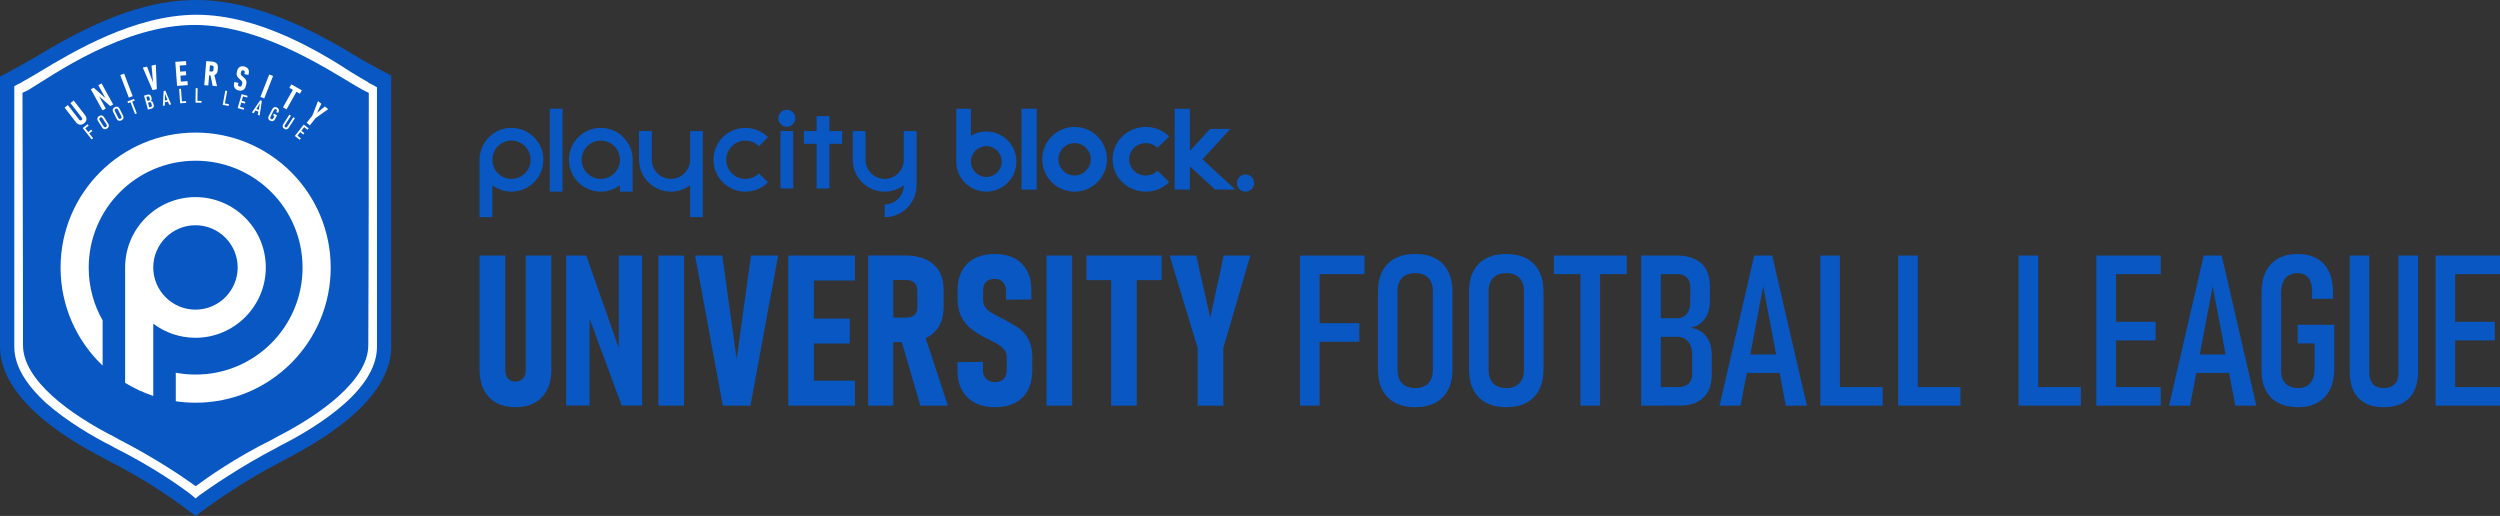
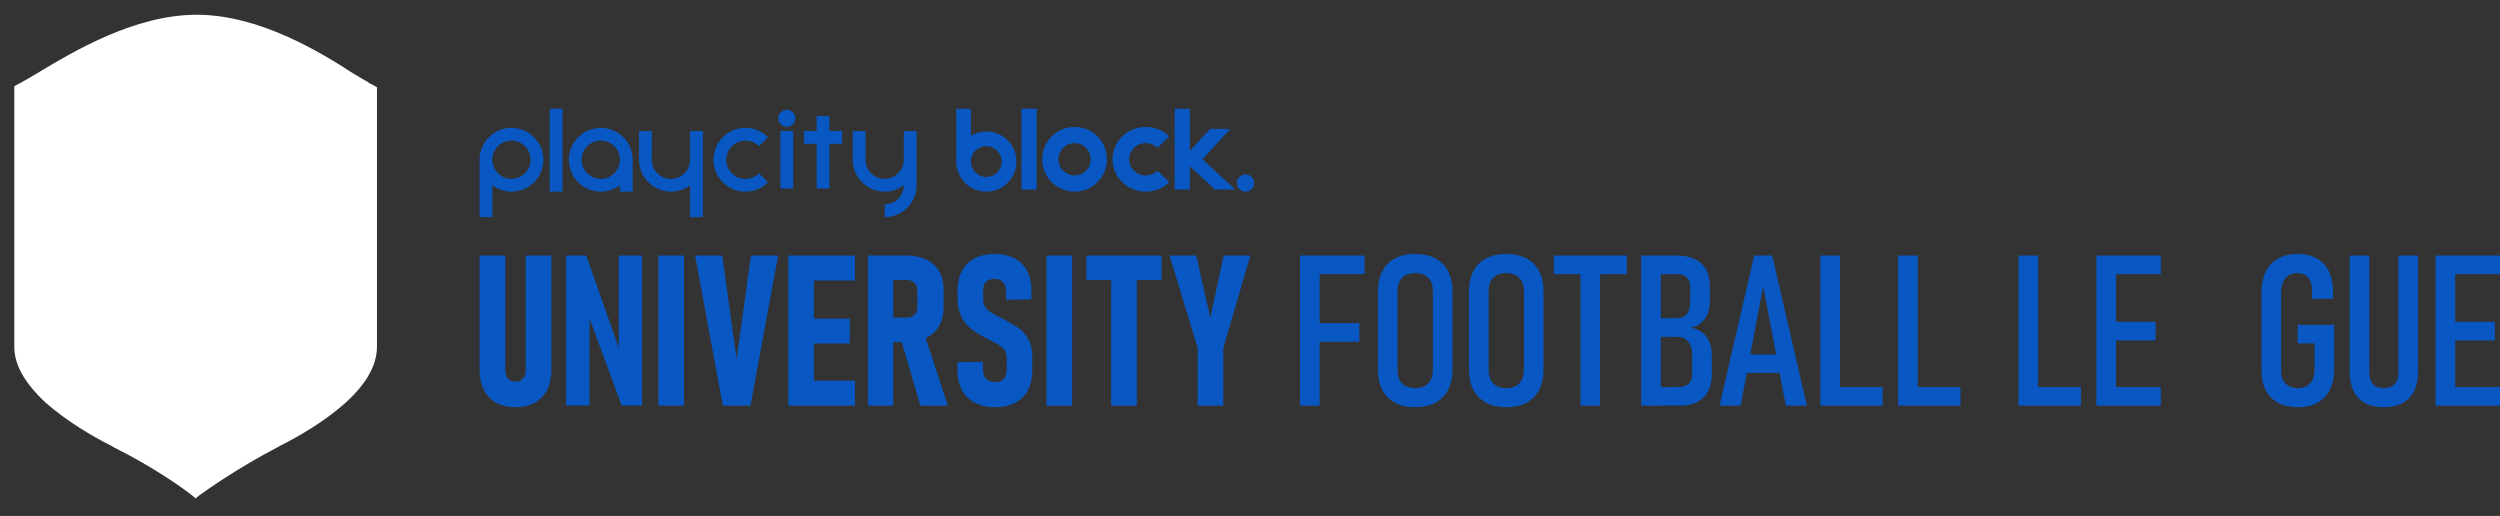
<svg xmlns="http://www.w3.org/2000/svg" id="_레이어_2" viewBox="0 0 1022.913 211.091">
  <rect x="0" y="0" width="1022.913" height="211.091" fill="#333333" stroke="none" />
  <g id="_레이어_1-2">
    <g id="_레이어_1-2">
-       <path d="m0,31.35v110.353c0,9.196,5.016,18.392,14.839,27.379,8.778,8.151,20.273,14.63,28.006,18.601l1.463.836c15.048,7.524,26.752,15.884,30.932,19.019l4.807,3.553,4.807-3.553c4.389-3.135,15.884-11.286,30.932-19.019l1.463-.836c7.733-3.971,19.019-10.45,28.006-18.601,9.823-8.987,14.839-18.183,14.839-27.379V30.932s-8.569-4.389-14.421-7.942C118.922,6.479,97.813,0,80.257,0S42.636,6.061,14.421,23.408C6.479,28.006,0,31.35,0,31.35" style="fill:#0857c3;" />
      <path d="m152.78,34.876c-.627-.418-1.463-.627-2.299-1.254h.209c-1.672-.836-3.971-2.299-6.479-3.762-13.167-8.569-38.247-23.826-63.745-23.826h0c-25.498,0-50.787,15.257-64.372,23.408-2.508,1.463-4.807,2.926-6.479,3.762l-.627.418c-.627.418-1.254.627-1.672.836l-1.463.836v106.591c0,7.524,4.389,15.048,12.958,22.99,8.569,7.524,19.228,13.794,26.752,17.556l1.463.836c15.466,7.733,27.379,16.093,31.559,19.437l1.463,1.254,1.463-1.254c4.389-3.135,16.302-11.495,31.559-19.437l1.463-.836c7.524-3.762,18.392-10.032,26.752-17.556,8.569-7.733,12.958-15.466,12.958-22.99V35.712l-1.463-.836h0Z" style="fill:#fff;" />
-       <path d="m150.899,39.056c0,63.327-.209,92.169-.209,102.201,0,14.212-19.228,28.215-37.62,37.62l-1.463.836c-15.257,7.524-26.752,15.675-31.559,19.228-4.807-3.553-16.511-11.495-31.559-19.228l-1.463-.836c-18.601-9.405-37.62-23.408-37.62-37.62,0-9.823,0-38.874-.209-102.201v-1.045c.627-.418,1.463-.627,2.508-1.254,10.032-6.061,38.665-26.543,67.925-26.543,29.051,0,57.684,20.482,68.761,26.543l2.508,1.254v1.045h0Z" style="fill:#0857c3;" />
      <g>
        <path d="m79.978,80.647c-15.869,0-28.78,12.911-28.78,28.78v47.225c3.587,2.2,7.445,4.001,11.512,5.344v-29.56c4.813,3.622,10.794,5.772,17.268,5.772,15.869,0,28.78-12.911,28.78-28.78s-12.911-28.78-28.78-28.78Zm0,46.048c-9.522,0-17.268-7.746-17.268-17.268s7.746-17.268,17.268-17.268,17.268,7.746,17.268,17.268-7.746,17.268-17.268,17.268Z" style="fill:#fff;" />
        <path d="m80.048,54.246c-30.522,0-55.264,24.742-55.264,55.264,0,15.771,6.607,30,17.204,40.068v-18.476c-3.622-6.371-5.692-13.74-5.692-21.592,0-24.164,19.589-43.751,43.751-43.751s43.751,19.589,43.751,43.751-19.589,43.751-43.751,43.751c-2.777,0-5.494-.259-8.126-.754v11.672c2.653.391,5.366.594,8.126.594,30.522,0,55.264-24.742,55.264-55.264s-24.742-55.264-55.264-55.264h0Z" style="fill:#fff;" />
      </g>
      <g>
        <path d="m33.833,52.397l.609-.478,3.657,4.658-.609.478-3.657-4.658Zm.321-.251l1.682-1.32.453.577-1.682,1.32-.453-.577Zm1.647,2.098l1.522-1.195.453.577-1.522,1.195-.453-.577h0Z" style="fill:#fff;" />
        <path d="m43.038,52.867c-.248.02-.481-.033-.698-.159s-.41-.32-.577-.583l-1.651-2.589c-.169-.265-.265-.523-.288-.773-.023-.25.028-.482.152-.698.123-.215.316-.406.577-.573s.515-.26.763-.281c.248-.021.48.031.697.157.217.126.41.321.58.587l1.651,2.589c.168.263.263.52.286.77.023.25-.028.483-.15.7s-.315.408-.575.575c-.261.166-.516.259-.764.279h0Zm.631-1.188c.058-.103.082-.214.071-.332-.011-.118-.057-.241-.137-.367l-1.678-2.63c-.08-.126-.172-.219-.274-.279s-.213-.085-.331-.076c-.118.009-.239.053-.363.132s-.214.17-.273.273c-.058.103-.082.214-.07.332.011.118.057.241.137.367l1.678,2.631c.08.126.172.219.274.279.103.06.213.086.331.076.118-.009.239-.053.362-.132.124-.079.215-.17.273-.273h0Z" style="fill:#fff;" />
        <path d="m48.902,49.438c-.249-.005-.475-.081-.678-.228-.203-.147-.375-.36-.516-.638l-1.383-2.742c-.142-.281-.211-.547-.209-.798.003-.251.076-.477.221-.679.144-.202.355-.373.631-.512s.539-.207.787-.203c.248.004.474.079.678.226.203.147.376.361.518.642l1.383,2.742c.14.279.21.544.207.794-.003.251-.076.478-.22.681s-.354.375-.63.514c-.276.139-.539.206-.788.201h0Zm.748-1.119c.068-.097.103-.205.104-.324,0-.119-.032-.245-.1-.378l-1.404-2.786c-.067-.133-.149-.235-.245-.305s-.203-.107-.322-.109c-.118-.003-.243.029-.374.095-.131.066-.23.147-.299.244-.068.097-.103.205-.104.324s.033.245.1.378l1.405,2.786c.067.133.149.235.245.305.096.07.203.107.322.109.118.003.243-.029.374-.095.131-.066.23-.147.299-.244h0Z" style="fill:#fff;" />
        <path d="m52.132,41.533l2.681-1.039.265.684-2.681,1.039-.265-.684h0Zm1.155.072l.721-.28,1.966,5.07-.721.28-1.966-5.07Z" style="fill:#fff;" />
        <path d="m58.935,39.129l.745-.208,1.591,5.704-.745.208-1.591-5.704Zm1.865,4.867l.938-.262c.167-.047.286-.125.355-.234.07-.109.083-.242.04-.396l-.208-.745c-.04-.144-.098-.26-.173-.349-.076-.089-.163-.148-.263-.178-.1-.03-.207-.029-.323.003l-.898.251-.197-.706.898-.251c.157-.044.264-.131.32-.263s.057-.295.003-.491l-.162-.581c-.042-.152-.118-.257-.228-.317-.11-.059-.24-.068-.392-.026l-.906.253-.197-.706.895-.25c.262-.073.498-.091.71-.054s.39.127.535.272.25.337.318.577l.168.604c.05.178.065.344.046.499-.019.155-.07.292-.154.411-.084.119-.197.216-.34.289.175-.02.335-.002.481.056s.27.151.374.278.182.288.236.482l.21.753c.069.249.081.473.035.673-.046.2-.146.371-.303.514-.156.142-.363.249-.619.321l-1,.279-.197-.706h0Z" style="fill:#fff;" />
        <path d="m66.956,37.23l.698-.122,2.365,5.599-.818.143-1.687-4.485-.07,4.792-.818.143.331-6.069h0Zm.184,3.928l1.73-.301.125.718-1.729.301-.125-.718h0Z" style="fill:#fff;" />
        <path d="m73.274,36.371l.772-.058.445,5.906-.772.058-.445-5.906h0Zm.804,5.143l2.039-.154.055.731-2.039.154-.055-.731Z" style="fill:#fff;" />
        <path d="m80.085,36.068l.774.013-.098,5.921-.774-.013.098-5.921h0Zm.33,5.196l2.044.034-.012.733-2.044-.034.012-.733h0Z" style="fill:#fff;" />
-         <path d="m92.192,37.081l.761.14-1.069,5.825-.761-.14,1.069-5.825h0Zm-.528,5.179l2.011.369-.132.721-2.011-.369.132-.721Z" style="fill:#fff;" />
        <path d="m98.87,38.524l.745.211-1.613,5.698-.745-.211,1.613-5.698h0Zm-1.025,5.102l2.058.583-.2.705-2.058-.583.2-.705Zm.701-2.477l1.862.527-.2.705-1.862-.527.2-.705Zm.712-2.516l2.057.583-.2.705-2.057-.583.2-.705Z" style="fill:#fff;" />
        <path d="m106.48,41.011l.659.259-.894,6.012-.773-.304.893-4.708-2.553,4.055-.773-.304,3.441-5.011h0Zm-1.887,3.451l1.634.642-.267.679-1.634-.642.267-.679Z" style="fill:#fff;" />
        <path d="m113.346,47.159l-.788,1.542c-.146.285-.32.504-.522.655s-.426.232-.67.241c-.244.009-.499-.054-.765-.19-.271-.138-.477-.307-.62-.506s-.215-.42-.217-.662.064-.498.202-.766l1.407-2.753c.146-.285.32-.504.522-.655.202-.151.425-.232.67-.241.244-.009.499.054.765.19.261.133.458.299.592.497s.199.42.196.667c-.003.247-.075.509-.215.784l-.133.261-.733-.374.133-.261c.069-.136.108-.262.118-.379s-.011-.22-.062-.308c-.051-.088-.131-.161-.24-.216-.121-.062-.239-.088-.353-.08-.114.009-.22.053-.316.131s-.182.191-.256.336l-1.407,2.753c-.065.128-.098.25-.097.364,0,.115.034.219.099.311s.161.172.287.236c.121.062.237.088.35.08.112-.008.217-.051.314-.128s.182-.187.255-.329l.46-.899-.595-.304.333-.653,1.284.656h0Z" style="fill:#fff;" />
        <path d="m115.766,52.147c-.111-.199-.154-.413-.129-.644.025-.23.118-.471.28-.723l2.478-3.864.651.418-2.496,3.891c-.106.165-.145.317-.12.458.026.141.116.261.272.361.158.101.307.135.446.1.14-.034.263-.134.368-.299l2.496-3.891.651.418-2.478,3.864c-.161.251-.342.436-.542.555-.2.118-.414.168-.641.15s-.463-.106-.707-.263c-.242-.155-.419-.332-.53-.531h0Z" style="fill:#fff;" />
        <path d="m124.293,50.96l.609.478-3.655,4.66-.609-.478,3.655-4.66h0Zm-2.885,4.332l1.683,1.32-.452.577-1.683-1.32.452-.577h0Zm1.589-2.025l1.522,1.194-.452.577-1.522-1.194.452-.577Zm1.614-2.057l1.683,1.32-.452.577-1.683-1.32.452-.577Z" style="fill:#fff;" />
      </g>
      <g>
        <path d="m33.212,51.01c-.401.062-.79.002-1.165-.18s-.722-.478-1.041-.89l-4.579-5.915,1.337-1.035,4.609,5.953c.147.19.308.301.482.335.175.034.345-.013.509-.141.168-.13.259-.285.272-.464.013-.179-.054-.363-.2-.553l-4.609-5.953,1.337-1.035,4.579,5.915c.319.412.518.822.598,1.233.08.41.04.802-.121,1.175-.16.373-.436.711-.826,1.013-.386.299-.78.48-1.182.541h0Z" style="fill:#fff;" />
        <path d="m37.177,36.519l1.16-.637,5.204,4.655-.033.32-3.296-6.004,1.345-.738,4.747,8.646-1.172.644-4.997-4.335.024-.323,3.117,5.677-1.351.742-4.747-8.646h0Z" style="fill:#fff;" />
        <path d="m54.286,39.339l-1.574.598-3.503-9.228,1.574-.598,3.503,9.228h0Z" style="fill:#fff;" />
        <path d="m58.429,27.662l1.74-.398,2.438,6.434-.598-6.855,1.74-.398.425,10.028-1.774.405-3.972-9.217h0Z" style="fill:#fff;" />
        <path d="m71.73,25.307l1.679-.123.719,9.844-1.679.123s-.719-9.844-.719-9.844Zm.745-.054l3.629-.265.12,1.639-3.629.265-.12-1.639h0Zm.302,4.137l3.291-.24.119,1.632-3.291.24-.119-1.632Zm.297,4.069l3.629-.265.12,1.639-3.629.265-.12-1.639h0Z" style="fill:#fff;" />
        <path d="m84.386,25.001l1.644.134-.801,9.845-1.644-.134s.801-9.845.801-9.845Zm.42,4.134l1.773.144c.144.012.272-.004.382-.047.11-.043.196-.111.258-.204.062-.093.099-.207.11-.342l.089-1.096c.012-.149-.004-.28-.05-.392-.045-.113-.119-.202-.22-.266s-.224-.103-.369-.115l-1.773-.144.131-1.61,1.671.136c.532.043.98.167,1.342.371.362.204.629.483.8.835.171.352.237.763.199,1.232l-.094,1.15c-.039.483-.172.889-.399,1.217-.227.329-.537.568-.93.718s-.854.203-1.382.16l-1.671-.136.131-1.61h0Zm1.261,1.417l1.561-.186,1.181,4.905-1.8-.146-.942-4.572Z" style="fill:#fff;" />
        <path d="m96.399,36.411c-.315-.275-.525-.612-.63-1.013-.105-.4-.097-.849.024-1.346l.125-.515,1.632.384-.125.515c-.059.242-.037.449.065.62s.275.287.517.346c.237.058.438.034.601-.07.163-.105.273-.276.331-.513l.204-.838c.043-.176.031-.341-.037-.495-.067-.154-.168-.297-.301-.429-.133-.132-.318-.297-.554-.495-.015-.013-.03-.026-.043-.039-.013-.013-.028-.025-.043-.039l-.076-.061c-.312-.267-.57-.529-.773-.786-.203-.257-.349-.566-.438-.928-.089-.362-.076-.778.039-1.248l.12-.495c.119-.488.314-.884.586-1.188s.609-.505,1.01-.603c.401-.098.852-.086,1.354.036.488.119.885.313,1.192.584.307.27.509.605.608,1.004.099.399.087.847-.034,1.344l-.132.541-1.634-.377.133-.547c.06-.246.044-.454-.047-.623s-.249-.281-.474-.335c-.237-.058-.436-.04-.597.054s-.267.25-.321.47l-.156.64c-.044.18-.035.348.028.503s.154.295.275.42c.121.125.293.282.517.472.043.034.087.07.131.109s.09.078.136.117c.008.006.014.013.02.019.005.006.012.012.02.019.318.282.569.533.753.753s.319.498.404.836c.085.338.071.74-.042,1.205l-.194.798c-.121.497-.318.899-.591,1.208-.273.308-.611.513-1.012.613-.402.1-.851.09-1.348-.031-.501-.122-.91-.321-1.225-.595h-.001Z" style="fill:#fff;" />
        <path d="m108.111,40.283l-1.566-.617,3.619-9.183,1.566.617-3.619,9.183h0Z" style="fill:#fff;" />
        <path d="m120.21,36.048l1.467.825-4.433,7.881-1.467-.825,4.433-7.881Zm-1.014-1.521l4.307,2.423-.792,1.408-4.307-2.423.792-1.408Z" style="fill:#fff;" />
        <path d="m129.127,48.329l-2.339,2.971-1.323-1.041,2.339-2.971,2.316-5.927,1.376,1.083-1.803,3.782,3.221-2.665,1.376,1.083-5.164,3.685h0Z" style="fill:#fff;" />
      </g>
    </g>
    <g>
      <g>
        <g id="b">
          <g id="c">
            <circle id="d" cx="321.948" cy="48.397" r="3.48" style="fill:#0857c3;" />
            <path id="e" d="m209.275,52.312c-7.195,0-13.051,5.856-13.051,13.051v23.492h5.22v-13.057c2.184,1.642,4.894,2.617,7.831,2.617,7.195,0,13.051-5.856,13.051-13.051s-5.856-13.051-13.051-13.051h0Zm0,20.881c-4.318,0-7.831-3.513-7.831-7.831s3.513-7.831,7.831-7.831,7.831,3.513,7.831,7.831-3.513,7.831-7.831,7.831Z" style="fill:#0857c3;" />
            <path id="f" d="m245.818,52.312c-7.195,0-13.051,5.856-13.051,13.051s5.856,13.051,13.051,13.051c2.936,0,5.647-.974,7.831-2.617v2.617h5.22v-13.051c0-7.195-5.856-13.051-13.051-13.051Zm0,20.882c-4.318,0-7.831-3.513-7.831-7.831s3.513-7.831,7.831-7.831,7.831,3.513,7.831,7.831-3.513,7.831-7.831,7.831Z" style="fill:#0857c3;" />
            <rect id="g" x="319.338" y="53.617" width="5.22" height="23.492" style="fill:#0857c3;" />
            <polygon id="h" points="339.35 47.527 334.129 47.527 334.129 53.617 328.909 53.617 328.909 58.837 334.129 58.837 334.129 77.109 339.35 77.109 339.35 58.837 344.57 58.837 344.57 53.617 339.35 53.617 339.35 47.527" style="fill:#0857c3;" />
            <path id="i" d="m282.36,65.363c0,4.318-3.513,7.831-7.831,7.831s-7.831-3.513-7.831-7.831v-11.746h-5.22v11.746c0,7.195,5.856,13.051,13.051,13.051,2.936,0,5.647-.974,7.831-2.617v13.057h5.22v-35.237h-5.22v11.746Z" style="fill:#0857c3;" />
            <path id="j" d="m369.802,53.617v11.746c0,4.318-3.513,7.831-7.831,7.831s-7.831-3.513-7.831-7.831v-11.746h-5.22v11.746c0,7.195,5.856,13.051,13.051,13.051,2.936,0,5.647-.974,7.831-2.617v.007c0,4.318-3.513,7.831-7.831,7.831v5.22c7.195,0,13.051-5.856,13.051-13.051v-22.187h-5.22Z" style="fill:#0857c3;" />
            <rect id="k" x="224.936" y="44.481" width="5.22" height="33.932" style="fill:#0857c3;" />
            <path id="l" d="m304.982,57.532c2.108,0,4.078.809,5.549,2.282l3.691-3.691c-2.456-2.456-5.738-3.809-9.242-3.809-7.195,0-13.051,5.856-13.051,13.051s5.856,13.051,13.051,13.051c3.502,0,6.784-1.353,9.242-3.809l-3.691-3.691c-1.47,1.47-3.441,2.282-5.549,2.282-4.318,0-7.831-3.513-7.831-7.831s3.513-7.831,7.831-7.831c0,0,0-.004,0-.004Z" style="fill:#0857c3;" />
          </g>
        </g>
        <g>
          <circle cx="509.617" cy="74.896" r="3.517" transform="translate(354.057 565.935) rotate(-80.783)" style="fill:#0857c3;" />
          <rect x="417.958" y="44.481" width="6.207" height="33.105" style="fill:#0857c3;" />
          <path d="m439.683,51.93c-7.313,0-13.242,5.929-13.242,13.242s5.929,13.242,13.242,13.242,13.242-5.929,13.242-13.242-5.929-13.242-13.242-13.242Zm0,19.863c-3.657,0-6.621-2.964-6.621-6.621s2.964-6.621,6.621-6.621,6.621,2.964,6.621,6.621-2.964,6.621-6.621,6.621Z" style="fill:#0857c3;" />
          <path d="m468.798,58.551c1.792-.006,3.515.69,4.799,1.94l4.799-4.682c-2.569-2.498-6.015-3.89-9.598-3.878-7.493,0-13.575,5.929-13.575,13.242s6.082,13.242,13.575,13.242c3.583.012,7.029-1.381,9.598-3.878l-4.799-4.682c-1.284,1.25-3.007,1.946-4.799,1.94-3.749,0-6.788-2.964-6.788-6.621s3.038-6.621,6.788-6.621v-.002Z" style="fill:#0857c3;" />
          <polygon points="503.388 52.758 495.112 52.758 486.836 61.786 486.836 44.481 480.629 44.481 480.629 77.586 486.836 77.586 486.836 68.037 497.181 77.586 505.457 77.586 492.008 65.172 503.388 52.758" style="fill:#0857c3;" />
          <path d="m403.566,78.414c-6.788,0-12.311-5.523-12.311-12.311v-21.621h6.002v11.051c1.903-1.143,4.06-1.742,6.308-1.742,6.789,0,12.311,5.523,12.311,12.311s-5.523,12.311-12.311,12.311h0Zm0-18.619c-3.478,0-6.308,2.83-6.308,6.308s2.83,6.308,6.308,6.308,6.309-2.83,6.309-6.308-2.83-6.308-6.309-6.308Z" style="fill:#0857c3;" />
        </g>
      </g>
      <g>
        <path d="m203.004,164.772c-2.211-1.225-3.893-3-5.047-5.322-1.155-2.323-1.733-5.104-1.733-8.343v-46.549h10.519v46.845c0,1.493.366,2.654,1.098,3.484.732.832,1.745,1.246,3.041,1.246,1.324,0,2.359-.414,3.105-1.246.745-.83,1.119-1.991,1.119-3.484v-46.845h10.518v46.549c0,3.239-.584,6.02-1.753,8.343s-2.859,4.097-5.068,5.322c-2.211,1.225-4.851,1.838-7.921,1.838-3.041,0-5.667-.614-7.878-1.838Z" style="fill:#0857c3;" />
        <path d="m231.621,104.558h8.237l14.446,40.972-1.14,1.648v-42.62h9.547v61.375h-8.322l-14.277-38.608,1.098-1.69v40.298h-9.589v-61.375Z" style="fill:#0857c3;" />
        <path d="m279.86,165.976h-10.475v-61.418h10.475v61.418Z" style="fill:#0857c3;" />
        <path d="m284.422,104.558h11.109l5.872,42.409,5.871-42.409h11.109l-11.32,61.418h-11.32l-11.32-61.418Z" style="fill:#0857c3;" />
        <path d="m322.523,104.558h10.476v61.418h-10.476v-61.418Zm4.646,0h22.642v10.221h-22.642v-10.221Zm0,25.81h20.53v10.179h-20.53v-10.179Zm0,25.387h22.642v10.221h-22.642v-10.221Z" style="fill:#0857c3;" />
        <path d="m355.217,104.516h10.265v61.46h-10.265v-61.46Zm4.689,25.429h11.068c.9,0,1.682-.162,2.344-.487.662-.322,1.162-.788,1.5-1.394.339-.604.507-1.331.507-2.175v-6.843c0-.929-.168-1.733-.507-2.407-.337-.677-.838-1.19-1.5-1.542s-1.443-.529-2.344-.529h-11.068v-10.052h10.434c3.322,0,6.159.543,8.511,1.627,2.351,1.084,4.146,2.675,5.386,4.772,1.239,2.099,1.858,4.612,1.858,7.541v7.179c0,3.014-.619,5.597-1.858,7.751-1.24,2.156-3.041,3.797-5.407,4.923-2.365,1.126-5.195,1.688-8.49,1.688h-10.434v-10.052Zm8.533,8.153l9.588-1.944,9.801,29.823h-11.237l-8.151-27.878Z" style="fill:#0857c3;" />
        <path d="m398.894,164.815c-2.31-1.197-4.076-2.929-5.301-5.195s-1.837-4.991-1.837-8.174v-3.296l10.433-.085v3.296c0,1.549.436,2.767,1.309,3.653.872.889,2.084,1.331,3.633,1.331,1.52,0,2.695-.435,3.526-1.309.831-.872,1.247-2.069,1.247-3.59v-5.365c0-1.126-.317-2.104-.951-2.936-.634-.83-1.45-1.549-2.45-2.153-1-.607-2.359-1.331-4.076-2.177-.113-.056-.219-.11-.317-.169-.099-.054-.205-.11-.316-.167l-.55-.254c-2.28-1.154-4.223-2.358-5.829-3.613-1.604-1.251-2.943-2.906-4.013-4.963-1.071-2.055-1.604-4.589-1.604-7.603v-3.169c0-3.124.597-5.807,1.795-8.047,1.197-2.238,2.936-3.949,5.216-5.132,2.281-1.182,5.027-1.775,8.237-1.775,3.125,0,5.815.592,8.068,1.775,2.252,1.182,3.971,2.908,5.153,5.174,1.182,2.269,1.774,4.993,1.774,8.174v3.465l-10.433.125v-3.505c0-1.577-.401-2.809-1.204-3.695-.803-.889-1.922-1.331-3.358-1.331-1.521,0-2.698.4-3.527,1.204-.831.802-1.246,1.909-1.246,3.315v4.097c0,1.157.302,2.156.909,3,.604.844,1.365,1.556,2.28,2.135.914.576,2.19,1.274,3.822,2.09.31.141.626.296.951.465.323.167.655.336.993.505.055.028.105.056.147.085s.092.056.148.085c2.337,1.239,4.224,2.386,5.661,3.444,1.435,1.056,2.661,2.541,3.674,4.455,1.014,1.916,1.521,4.365,1.521,7.351v5.111c0,3.183-.598,5.908-1.795,8.174-1.198,2.266-2.936,3.999-5.218,5.195-2.28,1.197-5.012,1.796-8.194,1.796-3.211,0-5.971-.599-8.28-1.796Z" style="fill:#0857c3;" />
        <path d="m438.685,165.976h-10.475v-61.418h10.475v61.418Z" style="fill:#0857c3;" />
        <path d="m444.514,104.558h30.751v10.052h-30.751v-10.052Zm10.139,5.153h10.475v56.265h-10.475v-56.265Z" style="fill:#0857c3;" />
        <path d="m500.527,142.449v23.527h-10.478v-23.527l-11.488-37.891h10.898l5.745,25.429,5.489-25.429h10.898l-11.065,37.891Z" style="fill:#0857c3;" />
        <path d="m531.911,104.558h8.026v61.418h-8.026v-61.418Zm4.224,0h22.175v7.603h-22.175v-7.603Zm0,27.667h20.064v7.605h-20.064v-7.605Z" style="fill:#0857c3;" />
        <path d="m570.814,164.793c-2.283-1.211-4.02-2.971-5.219-5.28-1.197-2.309-1.794-5.082-1.794-8.322v-31.849c0-3.268.597-6.056,1.794-8.364,1.199-2.309,2.936-4.062,5.219-5.259,2.28-1.197,5.026-1.796,8.235-1.796s5.957.599,8.237,1.796c2.283,1.197,4.02,2.95,5.216,5.259s1.796,5.097,1.796,8.364v31.849c0,3.239-.599,6.013-1.796,8.322s-2.934,4.069-5.216,5.28c-2.28,1.211-5.026,1.817-8.237,1.817s-5.955-.607-8.235-1.817Zm12.144-6.864c1.084-.576,1.907-1.415,2.471-2.513.562-1.098.844-2.421.844-3.971v-32.357c0-1.549-.282-2.873-.844-3.971-.564-1.098-1.387-1.935-2.471-2.513-1.086-.576-2.388-.865-3.909-.865s-2.823.289-3.907.865c-1.084.578-1.907,1.415-2.471,2.513s-.844,2.421-.844,3.971v32.357c0,1.549.28,2.873.844,3.971s1.387,1.937,2.471,2.513c1.084.578,2.388.865,3.907.865s2.823-.287,3.909-.865Z" style="fill:#0857c3;" />
        <path d="m608.07,164.793c-2.283-1.211-4.02-2.971-5.219-5.28-1.197-2.309-1.794-5.082-1.794-8.322v-31.849c0-3.268.597-6.056,1.794-8.364,1.199-2.309,2.936-4.062,5.219-5.259,2.28-1.197,5.026-1.796,8.235-1.796s5.957.599,8.237,1.796c2.283,1.197,4.02,2.95,5.216,5.259,1.197,2.309,1.796,5.097,1.796,8.364v31.849c0,3.239-.599,6.013-1.796,8.322s-2.934,4.069-5.216,5.28c-2.28,1.211-5.026,1.817-8.237,1.817s-5.955-.607-8.235-1.817Zm12.144-6.864c1.084-.576,1.907-1.415,2.471-2.513.562-1.098.844-2.421.844-3.971v-32.357c0-1.549-.282-2.873-.844-3.971-.564-1.098-1.387-1.935-2.471-2.513-1.086-.576-2.388-.865-3.909-.865s-2.823.289-3.907.865c-1.084.578-1.907,1.415-2.471,2.513s-.844,2.421-.844,3.971v32.357c0,1.549.28,2.873.844,3.971s1.387,1.937,2.471,2.513c1.084.578,2.388.865,3.907.865s2.823-.287,3.909-.865Z" style="fill:#0857c3;" />
        <path d="m635.779,104.558h29.823v7.603h-29.823v-7.603Zm10.898,5.026h8.026v56.391h-8.026v-56.391Z" style="fill:#0857c3;" />
        <path d="m671.514,104.558h8.026v61.418h-8.026v-61.418Zm5.068,53.815h10.097c1.801,0,3.202-.451,4.201-1.352.999-.903,1.5-2.182,1.5-3.844v-8.026c0-1.549-.254-2.873-.759-3.971-.508-1.1-1.218-1.937-2.135-2.515-.914-.576-1.991-.865-3.23-.865h-9.674v-7.603h9.674c1.69,0,3-.578,3.928-1.733s1.394-2.788,1.394-4.899v-6.253c0-1.631-.465-2.899-1.394-3.801-.929-.9-2.212-1.352-3.844-1.352h-9.758v-7.603h9.631c2.816,0,5.231.48,7.243,1.436,2.015.957,3.543,2.358,4.584,4.203,1.041,1.843,1.563,4.062,1.563,6.653v6.505c0,1.916-.31,3.618-.929,5.111-.621,1.493-1.516,2.718-2.682,3.674-1.171.959-2.572,1.606-4.203,1.944,1.801.282,3.35.914,4.645,1.899,1.295.987,2.28,2.261,2.957,3.825.675,1.561,1.013,3.385,1.013,5.468v8.11c0,2.678-.505,4.951-1.521,6.822-1.013,1.874-2.499,3.303-4.455,4.288-1.958.987-4.316,1.479-7.076,1.479h-10.771v-7.603Z" style="fill:#0857c3;" />
        <path d="m717.767,104.558h7.351l14.192,61.418h-8.616l-9.25-48.829-9.25,48.829h-8.618l14.192-61.418Zm-5.111,40.467h18.207v7.56h-18.207v-7.56Z" style="fill:#0857c3;" />
        <path d="m744.803,104.558h8.026v61.418h-8.026v-61.418Zm4.309,53.815h21.204v7.603h-21.204v-7.603Z" style="fill:#0857c3;" />
        <path d="m776.652,104.558h8.026v61.418h-8.026v-61.418Zm4.309,53.815h21.204v7.603h-21.204v-7.603Z" style="fill:#0857c3;" />
        <path d="m825.904,104.558h8.026v61.418h-8.026v-61.418Zm4.309,53.815h21.204v7.603h-21.204v-7.603Z" style="fill:#0857c3;" />
        <path d="m857.753,104.558h8.026v61.418h-8.026v-61.418Zm4.182,0h22.175v7.603h-22.175v-7.603Zm0,27.119h20.064v7.603h-20.064v-7.603Zm0,26.696h22.175v7.603h-22.175v-7.603Z" style="fill:#0857c3;" />
-         <path d="m901.683,104.558h7.351l14.192,61.418h-8.616l-9.25-48.829-9.25,48.829h-8.618l14.192-61.418Zm-5.111,40.467h18.207v7.56h-18.207v-7.56Z" style="fill:#0857c3;" />
        <path d="m955.077,132.902v17.951c0,3.324-.578,6.162-1.733,8.512s-2.837,4.147-5.047,5.386c-2.212,1.239-4.866,1.859-7.962,1.859-3.155,0-5.858-.585-8.11-1.754-2.254-1.168-3.966-2.866-5.132-5.09-1.171-2.226-1.754-4.901-1.754-8.026v-32.06c0-3.324.576-6.162,1.733-8.512,1.154-2.351,2.835-4.147,5.047-5.386,2.21-1.239,4.864-1.859,7.962-1.859,3.042,0,5.644.599,7.814,1.796,2.167,1.197,3.822,2.943,4.963,5.238,1.14,2.297,1.711,5.047,1.711,8.258v3.042h-8.533v-3.042c0-1.577-.23-2.929-.696-4.055s-1.14-1.977-2.029-2.555c-.886-.576-1.963-.865-3.23-.865-1.408,0-2.619.31-3.632.929-1.016.618-1.782,1.521-2.304,2.703s-.78,2.619-.78,4.309v32.06c0,1.493.275,2.767.823,3.822.55,1.056,1.345,1.857,2.386,2.407s2.297.823,3.761.823c1.406,0,2.612-.301,3.611-.907.999-.604,1.768-1.493,2.301-2.661.536-1.168.804-2.584.804-4.246v-10.475h-6.928v-7.603h14.954Z" style="fill:#0857c3;" />
        <path d="m967.746,164.942c-2.083-1.112-3.66-2.746-4.73-4.901-1.07-2.153-1.606-4.779-1.606-7.878v-47.604h8.026v47.943c0,2.029.508,3.585,1.521,4.669s2.478,1.624,4.394,1.624c1.942,0,3.427-.541,4.455-1.624,1.03-1.084,1.542-2.64,1.542-4.669v-47.943h8.026v47.604c0,3.098-.543,5.724-1.627,7.878-1.084,2.156-2.668,3.79-4.751,4.901-2.085,1.112-4.633,1.669-7.645,1.669-2.986,0-5.52-.557-7.605-1.669Z" style="fill:#0857c3;" />
        <path d="m996.555,104.558h8.026v61.418h-8.026v-61.418Zm4.182,0h22.175v7.603h-22.175v-7.603Zm0,27.119h20.064v7.603h-20.064v-7.603Zm0,26.696h22.175v7.603h-22.175v-7.603Z" style="fill:#0857c3;" />
      </g>
    </g>
  </g>
</svg>